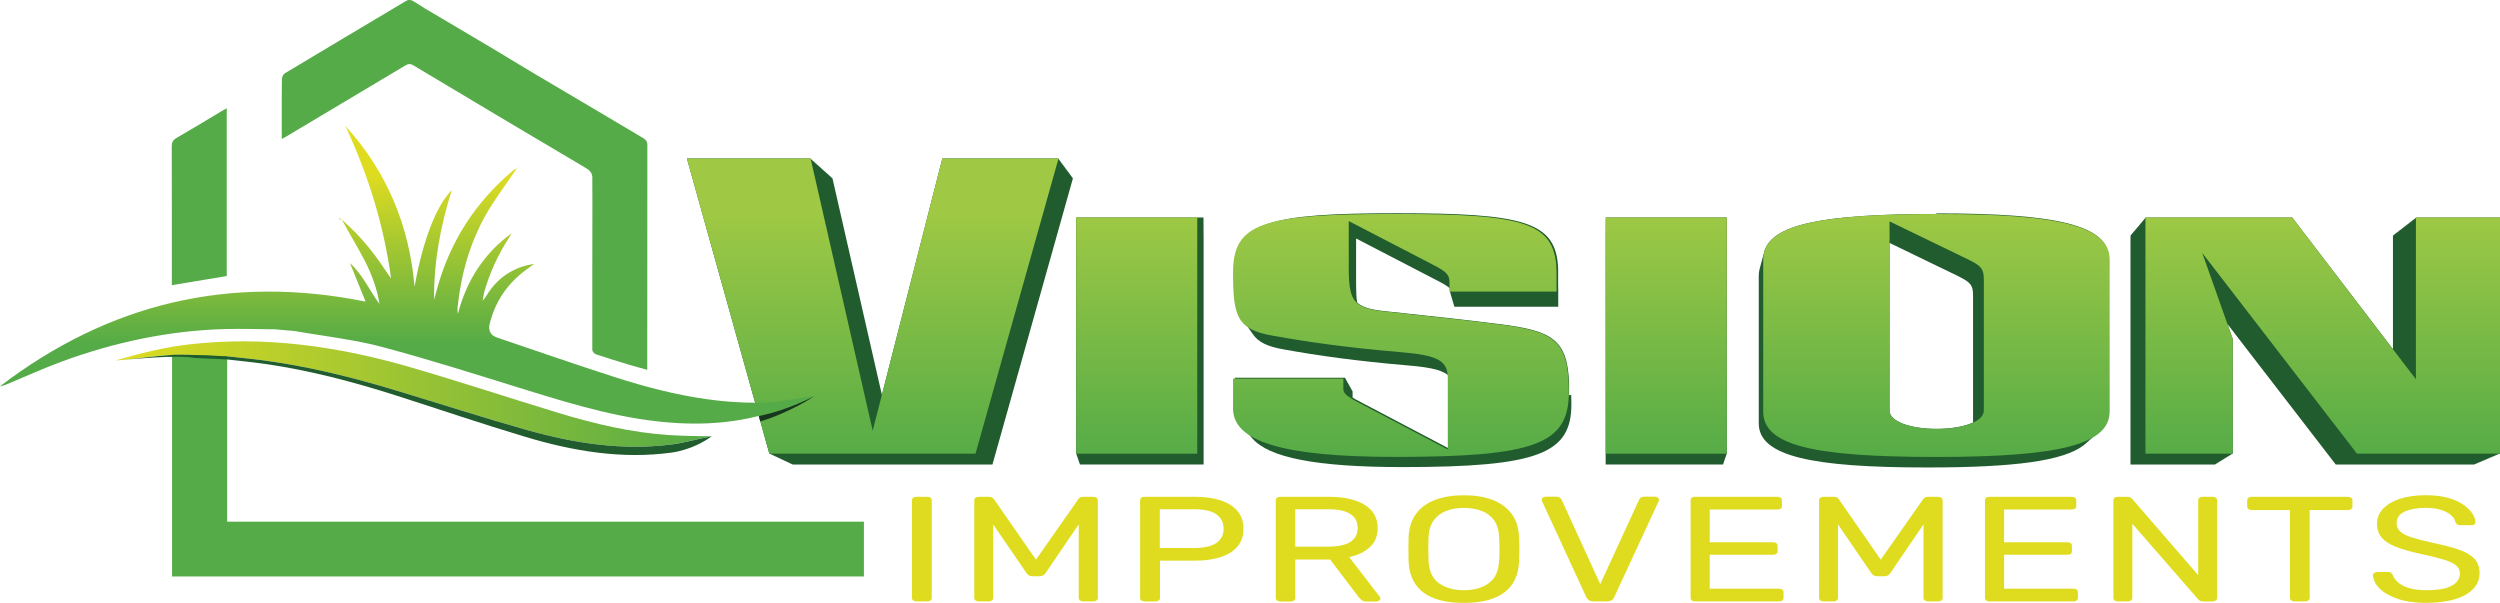
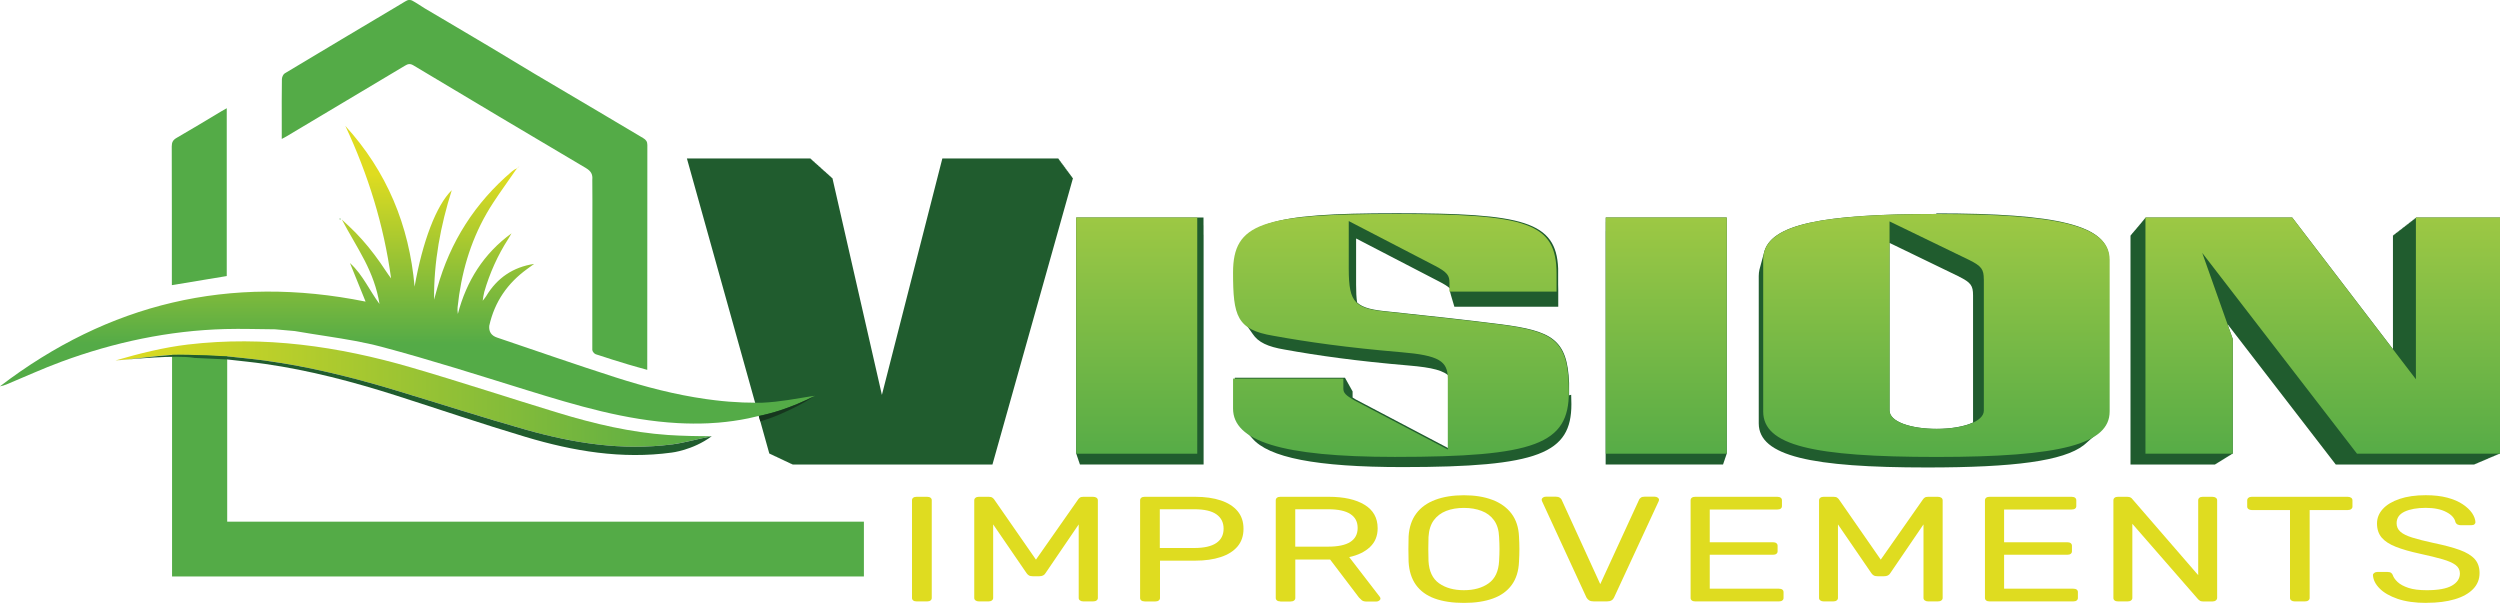
<svg xmlns="http://www.w3.org/2000/svg" xmlns:xlink="http://www.w3.org/1999/xlink" id="a" viewBox="0 0 500 120.58">
  <defs>
    <linearGradient id="b" x1="174.54" y1="42.07" x2="174.54" y2="92.49" gradientUnits="userSpaceOnUse">
      <stop offset="0" stop-color="#9fc944" />
      <stop offset="1" stop-color="#54ab47" />
    </linearGradient>
    <linearGradient id="c" x1="227.34" y1="42.07" x2="227.34" y2="92.49" xlink:href="#b" />
    <linearGradient id="d" x1="280.19" y1="42.07" x2="280.19" y2="92.49" xlink:href="#b" />
    <linearGradient id="e" x1="333.25" y1="42.07" x2="333.25" y2="92.49" xlink:href="#b" />
    <linearGradient id="f" x1="387.28" y1="42.07" x2="387.28" y2="92.49" xlink:href="#b" />
    <linearGradient id="g" x1="464.55" y1="42.07" x2="464.55" y2="92.49" xlink:href="#b" />
    <linearGradient id="h" x1="23.09" y1="78.81" x2="142.35" y2="78.81" gradientUnits="userSpaceOnUse">
      <stop offset="0" stop-color="#dfdc20" />
      <stop offset="1" stop-color="#54ab47" />
    </linearGradient>
    <linearGradient id="i" x1="81.51" y1="34.81" x2="81.51" y2="68.84" gradientUnits="userSpaceOnUse">
      <stop offset="0" stop-color="#dfdc20" />
      <stop offset="1" stop-color="#54ab47" />
    </linearGradient>
  </defs>
  <g>
    <g>
      <path d="m128.67,27.64c-3-1.76-5.97-3.55-8.96-5.32-4.28-2.53-8.56-5.06-12.84-7.59l-.45-.27c-2.82-1.7-5.63-3.41-8.46-5.09-2.17-1.29-4.34-2.57-6.51-3.86-2.17-1.28-4.34-2.56-6.52-3.85h0c-.83-.52-1.64-1.08-2.51-1.55-.26-.14-.72-.16-.99-.03-.16.08-.32.17-.48.26l-1.58.95c-7.48,4.45-14.97,8.9-22.43,13.39-.31.19-.55.75-.56,1.14-.05,2.85-.03,5.71-.03,8.57,0,1.08,0,2.17,0,3.4.4-.21.65-.33.89-.48,7.92-4.72,15.84-9.44,23.75-14.17.57-.34.99-.48,1.67-.08,11.49,6.88,22.99,13.74,34.52,20.55.99.59,1.39,1.22,1.28,2.34l.02,4.17c0,4.98-.02,9.95-.02,14.93,0,4.98,0,9.95,0,14.93,0,.3.39.77.69.87,2.15.72,4.31,1.38,6.48,2.04,1.23.37,2.48.7,3.82,1.08,0-.41,0-.63,0-.84,0-14.71,0-29.42.02-44.13,0-.69-.27-1.04-.82-1.37Z" style="fill:#54ab47;" />
      <path d="m67.88,43.82c.06.04.12.08.18.1.02,0,.06-.09.09-.14-.06-.03-.11-.09-.17-.09-.03,0-.07.08-.1.13Z" style="fill:#54ab47;" />
    </g>
    <path d="m45.44,104.33v-33.21l-11.03-.31v44.49h138.37v-10.96H45.44Z" style="fill:#54ab47;" />
    <path d="m45.35,21.62v33.59c-3.65.6-7.27,1.2-10.98,1.82,0-.35,0-.71,0-1.07,0-8.89.01-17.79-.02-26.68,0-.84.25-1.29.98-1.71,3.01-1.73,5.98-3.54,8.96-5.32.31-.18.62-.36,1.07-.61Z" style="fill:#54ab47;" />
  </g>
  <g>
    <polygon points="214.47 35.61 214.51 35.48 214.38 35.48 214.41 35.35 214.28 35.35 214.32 35.22 214.19 35.22 214.22 35.09 214.09 35.09 214.13 34.96 213.99 34.96 214.03 34.83 213.9 34.83 213.94 34.7 213.8 34.7 213.84 34.57 213.71 34.57 213.74 34.44 213.61 34.44 213.65 34.32 213.52 34.32 213.55 34.19 213.42 34.19 213.46 34.06 213.32 34.06 213.36 33.93 213.23 33.93 213.26 33.8 213.13 33.8 213.17 33.66 213.03 33.66 213.07 33.53 212.94 33.53 212.97 33.4 212.84 33.4 212.88 33.27 212.74 33.27 212.78 33.14 212.65 33.14 212.68 33.01 212.55 33.01 212.59 32.88 212.45 32.88 212.49 32.75 212.35 32.75 212.39 32.62 212.26 32.62 212.29 32.49 212.16 32.49 212.2 32.35 212.06 32.35 212.1 32.22 211.96 32.22 212 32.09 211.87 32.09 211.9 31.96 211.77 31.96 211.81 31.83 211.67 31.83 211.71 31.69 188.47 31.69 176.38 78.98 166.48 35.61 166.37 35.61 166.34 35.48 166.22 35.48 166.19 35.35 166.08 35.35 166.05 35.22 165.94 35.22 165.91 35.09 165.79 35.09 165.76 34.96 165.65 34.96 165.62 34.83 165.5 34.83 165.47 34.7 165.36 34.7 165.33 34.57 165.22 34.57 165.19 34.44 165.07 34.44 165.04 34.32 164.93 34.32 164.9 34.19 164.78 34.19 164.75 34.06 164.64 34.06 164.61 33.93 164.49 33.93 164.46 33.8 164.35 33.8 164.32 33.66 164.2 33.66 164.17 33.53 164.06 33.53 164.03 33.4 163.91 33.4 163.88 33.27 163.76 33.27 163.73 33.14 163.62 33.14 163.59 33.01 163.47 33.01 163.44 32.88 163.33 32.88 163.3 32.75 163.18 32.75 163.15 32.62 163.03 32.62 163 32.49 162.89 32.49 162.86 32.35 162.74 32.35 162.71 32.22 162.59 32.22 162.56 32.09 162.44 32.09 162.41 31.96 162.3 31.96 162.27 31.83 162.15 31.83 162.12 31.69 137.38 31.69 153.87 90.74 154.01 90.74 154.03 90.81 154.16 90.81 154.18 90.88 154.32 90.88 154.34 90.96 154.47 90.96 154.49 91.03 154.63 91.03 154.65 91.1 154.78 91.1 154.8 91.18 154.94 91.18 154.96 91.25 155.09 91.25 155.11 91.32 155.25 91.32 155.27 91.39 155.4 91.39 155.42 91.47 155.56 91.47 155.58 91.54 155.71 91.54 155.73 91.61 155.86 91.61 155.89 91.68 156.02 91.68 156.04 91.76 156.17 91.76 156.19 91.83 156.33 91.83 156.35 91.9 156.48 91.9 156.5 91.97 156.63 91.97 156.65 92.05 156.79 92.05 156.81 92.12 156.94 92.12 156.96 92.19 157.09 92.19 157.11 92.26 157.24 92.26 157.26 92.33 157.4 92.33 157.42 92.4 157.55 92.4 157.57 92.48 157.7 92.48 157.72 92.55 157.85 92.55 157.87 92.62 158 92.62 158.02 92.69 158.15 92.69 158.17 92.76 158.31 92.76 158.33 92.83 158.46 92.83 158.48 92.9 198.49 92.9 211.6 46.28 212.38 43.5 214.6 35.61 214.47 35.61" style="fill:#205c2e;" />
    <path d="m313.82,79.06s0-.06,0-.09c0-.03,0-.06,0-.08,0-.03,0-.06,0-.09,0-.03,0-.06,0-.09,0-.03,0-.06,0-.08,0-.03,0-.06,0-.09,0-.03,0-.06,0-.09,0-.03,0-.06,0-.08,0-.03,0-.06,0-.09,0-.03,0-.06,0-.08,0-.03,0-.06,0-.09,0-.03,0-.06,0-.09,0-.03,0-.06,0-.08,0-.03,0-.06,0-.09,0-.03,0-.06,0-.09,0-.03,0-.06,0-.09,0-.03,0-.06,0-.09,0-.03,0-.06,0-.09,0-.03,0-.06,0-.09,0-.03,0-.06,0-.09,0-.03,0-.06,0-.09,0-.03,0-.06,0-.09,0-.03,0-.06,0-.09,0-.03,0-.06,0-.09,0-.03,0-.06,0-.09,0-.03,0-.06,0-.09,0-.03,0-.06,0-.09,0-.03,0-.06,0-.09-.34-8.8-3.51-10.42-13.68-11.75-7.18-.9-13.07-1.55-22.17-2.51-3.34-.31-5.35-.71-6.55-1.84-.15-.96-.2-2.12-.2-3.54v-9.26l16.53,8.57c1.07.55,1.77.98,2.22,1.4v.61h.03v.11h.03v.11h.03v.11h.03v.11h.03v.11h.03v.11h.03v.11h.03v.1h.03v.1h.03v.1h.03v.1h.03v.1h.03v.1h.03v.1h.03v.1h.03v.1h.03v.1h.03v.1h.03v.1h.03v.1h.03v.1h.03v.1h.03v.1h.03v.1h.03v.1h.03v.1h.03v.1h.03v.1h.03v.1h.03v.1h20.79v-3.44c0-.35,0-.68-.02-1.01,0-.04,0-.07,0-.11,0-.04,0-.07,0-.11,0-.04,0-.07,0-.11,0-.04,0-.07,0-.11,0-.04,0-.07,0-.11,0-.04,0-.07,0-.11,0-.04,0-.07,0-.11,0-.04,0-.07,0-.11,0-.04,0-.07,0-.11,0-.04,0-.07,0-.11,0-.04,0-.07,0-.11,0-.04,0-.07,0-.11,0-.04,0-.07,0-.11,0-.04,0-.07,0-.11,0-.04,0-.07,0-.11,0-.04,0-.07,0-.11,0-.04,0-.07,0-.11,0-.04,0-.07,0-.11,0-.04,0-.07,0-.11,0-.04,0-.07,0-.11,0-.04,0-.07,0-.11,0-.04,0-.07,0-.11,0-.04,0-.07,0-.11,0-.04,0-.07,0-.11,0-.04,0-.07,0-.11,0-.04,0-.07,0-.11,0-.04,0-.07,0-.11,0-.04,0-.07,0-.11,0-.04,0-.07,0-.11-.38-9.42-6.9-11.06-32.33-11.06s-32.34,1.8-32.34,11.73c0,4.67.22,7.61,1.55,9.53.02.03.05.07.07.1.02.03.05.07.07.1.02.03.05.07.07.1.02.03.05.07.07.1.02.03.05.07.07.1.02.03.05.07.07.1.02.03.05.07.07.1.02.03.05.07.07.1.02.03.05.07.07.1.02.03.05.07.07.1.02.03.05.07.07.1.02.03.05.07.07.1.02.03.05.07.07.1.02.03.04.07.07.1.02.03.05.07.07.1.02.03.04.07.07.1.02.03.04.07.07.1.02.03.05.07.07.1.02.03.04.07.07.1.02.03.04.07.07.1.02.03.04.07.07.1.02.03.04.07.07.1.02.03.04.07.07.1.02.03.04.07.07.1.02.03.04.07.07.1.02.03.04.07.07.1.02.03.04.06.07.1.02.03.04.06.07.1.02.03.04.07.07.1,1.1,1.66,3.02,2.55,6.36,3.11,6.55,1.19,14.45,2.31,24.84,3.19,4.76.4,7.14,1.02,8.23,2.31,0,.07,0,.14,0,.21v14.18l-18.85-9.92c-.23-.14-.43-.26-.61-.38v-1.26h-.05v-.09h-.05v-.09h-.05v-.09h-.05v-.09h-.05v-.09h-.05v-.09h-.05v-.09h-.05v-.09h-.05v-.09h-.05v-.09h-.05v-.09h-.05v-.09h-.05v-.09h-.05v-.09h-.05v-.09h-.05v-.09h-.05v-.09h-.05v-.09h-.05v-.09h-.05v-.09h-.05v-.09h-.05v-.09h-.05v-.09h-.05v-.09h-.05v-.09h-.05v-.09h-.05v-.09h-.05v-.09h-.05v-.09h-.05v-.09h-22.06v5.99c0,1.43.47,2.7,1.45,3.81.02.03.05.05.07.08.02.03.05.05.07.08.02.03.05.05.07.08.02.03.05.05.07.08.02.03.05.05.07.08.02.03.05.05.07.08.02.03.05.05.07.08.02.03.05.05.07.08.02.03.05.05.07.08.02.03.05.05.07.08.02.03.05.05.07.08.02.03.05.05.07.08.02.03.05.05.07.08.02.03.05.05.07.08.02.03.05.05.07.08.02.03.05.05.07.08.02.03.04.05.07.08.02.03.05.05.07.08.02.03.04.05.07.08.02.03.04.05.07.08.02.03.04.05.07.08.02.03.04.05.07.08.02.03.04.05.07.08.02.03.04.05.07.08.02.03.04.05.07.08.02.03.04.05.07.08.02.03.04.05.07.08.02.03.04.05.07.08.02.03.04.05.07.08,3.27,3.84,12.7,5.76,30.05,5.76,27.33,0,33.78-2.75,33.78-12.57,0-.64-.01-1.24-.04-1.81,0-.03,0-.06,0-.08Z" style="fill:#205c2e;" />
    <polygon points="321.15 43.62 321.15 43.62 321.15 43.74 321.15 43.74 321.15 43.86 321.15 43.86 321.15 43.98 321.15 43.98 321.15 44.1 321.15 44.1 321.15 44.22 321.15 44.22 321.15 44.34 321.14 44.34 321.14 44.46 321.14 44.46 321.14 44.58 321.14 44.58 321.14 44.7 321.14 44.7 321.14 44.82 321.14 44.82 321.14 44.94 321.14 44.94 321.14 45.06 321.14 45.06 321.14 45.18 321.14 45.18 321.14 45.3 321.14 45.3 321.14 45.41 321.14 45.41 321.14 45.53 321.14 45.53 321.14 45.65 321.14 45.65 321.14 45.77 321.14 45.77 321.14 45.89 321.14 45.89 321.14 46.01 321.14 46.01 321.14 46.12 321.14 46.12 321.14 46.24 321.13 46.24 321.13 46.36 321.13 46.36 321.13 46.48 321.13 46.48 321.13 46.59 321.13 46.59 321.13 46.71 321.13 46.71 321.13 46.83 321.13 46.83 321.13 46.95 321.13 46.95 321.13 47.06 321.13 47.06 321.13 92.9 344.62 92.9 344.62 92.83 344.64 92.83 344.64 92.76 344.67 92.76 344.67 92.69 344.69 92.69 344.69 92.62 344.72 92.62 344.72 92.55 344.74 92.55 344.74 92.48 344.76 92.48 344.76 92.4 344.79 92.4 344.79 92.33 344.81 92.33 344.81 92.26 344.84 92.26 344.84 92.19 344.86 92.19 344.86 92.12 344.89 92.12 344.89 92.05 344.91 92.05 344.91 91.97 344.94 91.97 344.94 91.9 344.96 91.9 344.96 91.83 344.98 91.83 344.98 91.76 345.01 91.76 345.01 91.68 345.03 91.68 345.03 91.61 345.06 91.61 345.06 91.54 345.08 91.54 345.08 91.47 345.11 91.47 345.11 91.39 345.13 91.39 345.13 91.32 345.16 91.32 345.16 91.25 345.18 91.25 345.18 91.18 345.21 91.18 345.21 91.1 345.23 91.1 345.23 91.03 345.26 91.03 345.26 90.96 345.28 90.96 345.28 90.88 345.3 90.88 345.3 90.81 345.33 90.81 345.33 90.74 345.35 90.74 345.35 43.5 321.15 43.5 321.15 43.62" style="fill:#205c2e;" />
    <polygon points="240.7 43.62 240.7 43.62 240.7 43.74 240.7 43.74 240.7 43.86 240.7 43.86 240.7 43.98 240.7 43.98 240.7 44.1 240.7 44.1 240.7 44.22 240.7 44.22 240.7 44.34 240.7 44.34 240.7 44.46 240.7 44.46 240.7 44.58 240.7 44.58 240.7 44.7 240.7 44.7 240.7 44.82 240.7 44.82 240.7 44.94 240.7 44.94 240.7 45.06 240.71 45.06 240.71 45.18 240.71 45.18 240.71 45.3 240.71 45.3 240.71 45.41 240.71 45.41 240.71 45.53 240.71 45.53 240.71 45.65 240.71 45.65 240.71 45.77 240.71 45.77 240.71 45.89 240.71 45.89 240.71 46.01 240.71 46.01 240.71 46.12 240.71 46.12 240.71 46.24 240.71 46.24 240.71 46.36 240.71 46.36 240.71 46.48 240.71 46.48 240.71 46.59 240.71 46.59 240.71 46.71 240.71 46.71 240.71 46.83 240.71 46.83 240.71 46.95 240.72 46.95 240.72 47.06 240.72 47.06 240.72 92.9 215.98 92.9 215.98 92.83 215.95 92.83 215.95 92.76 215.93 92.76 215.93 92.69 215.9 92.69 215.9 92.62 215.88 92.62 215.88 92.55 215.86 92.55 215.86 92.48 215.83 92.48 215.83 92.4 215.81 92.4 215.81 92.33 215.78 92.33 215.78 92.26 215.76 92.26 215.76 92.19 215.73 92.19 215.73 92.12 215.71 92.12 215.71 92.05 215.68 92.05 215.68 91.97 215.66 91.97 215.66 91.9 215.64 91.9 215.64 91.83 215.61 91.83 215.61 91.76 215.59 91.76 215.59 91.68 215.56 91.68 215.56 91.61 215.54 91.61 215.54 91.54 215.51 91.54 215.51 91.47 215.49 91.47 215.49 91.39 215.46 91.39 215.46 91.32 215.44 91.32 215.44 91.25 215.41 91.25 215.41 91.18 215.39 91.18 215.39 91.1 215.37 91.1 215.37 91.03 215.34 91.03 215.34 90.96 215.32 90.96 215.32 90.88 215.29 90.88 215.29 90.81 215.27 90.81 215.27 90.74 215.24 90.74 215.24 43.5 240.7 43.5 240.7 43.62" style="fill:#205c2e;" />
    <path d="m387.33,42.79c-22.81,0-33.37,2.04-34.58,7.94,0,.04-.02.08-.03.11,0,.04-.02.07-.03.11,0,.04-.02.07-.03.11,0,.04-.02.07-.03.11,0,.04-.02.07-.03.11,0,.04-.02.07-.03.11,0,.04-.02.07-.03.11,0,.04-.02.07-.03.11,0,.04-.02.07-.03.11,0,.04-.02.07-.03.11,0,.04-.02.07-.03.11,0,.04-.02.07-.03.11,0,.04-.02.07-.03.11,0,.04-.02.07-.03.11,0,.04-.02.07-.03.11,0,.04-.02.07-.03.11,0,.04-.02.07-.03.11,0,.04-.02.07-.03.11,0,.04-.02.07-.03.11,0,.04-.02.07-.03.11,0,.04-.02.07-.03.11,0,.04-.02.07-.03.11,0,.04-.02.07-.03.11,0,.04-.02.07-.03.11,0,.04-.02.07-.03.11,0,.04-.02.07-.03.11,0,.04-.02.07-.03.11,0,.04-.02.07-.03.11,0,.04-.02.07-.03.11-.09.41-.14.84-.14,1.29v29.46c0,6.57,10.6,8.82,33.68,8.82,17.47,0,27.24-1.31,31.3-4.44.03-.02.06-.05.09-.07.03-.02.06-.05.09-.08.03-.02.06-.05.09-.08.03-.02.06-.05.09-.07.03-.02.06-.05.09-.08.03-.02.06-.05.09-.08.03-.02.06-.05.09-.08.03-.02.06-.05.09-.08.03-.02.06-.05.09-.08.03-.02.06-.05.09-.08.03-.02.06-.05.09-.08.03-.02.06-.05.09-.08.03-.02.06-.05.09-.08.03-.02.06-.05.09-.08.03-.02.06-.05.09-.08.03-.02.06-.05.09-.08.03-.02.06-.05.09-.08.03-.02.06-.05.09-.08.03-.02.06-.05.09-.08.03-.02.06-.05.09-.08.03-.02.06-.05.09-.08.03-.02.06-.05.09-.08.03-.03.06-.05.09-.08.03-.02.06-.05.09-.08.03-.03.06-.05.1-.08.03-.02.06-.05.09-.08.03-.03.06-.05.1-.08.03-.03.06-.05.1-.08.03-.03.06-.05.1-.08,1.66-1.24,2.43-2.76,2.43-4.59v-30.35c0-6.83-10.39-9.15-34.59-9.15Zm4.47,12.53c2.39,1.19,2.81,1.81,2.81,3.75v25.43c-1.76.81-4.41,1.27-7.28,1.27-5.14,0-9.43-1.42-9.43-3.67v-33.52l13.9,6.73Z" style="fill:#205c2e;" />
    <polygon points="500 43.5 483.18 43.5 483.18 43.62 483.03 43.62 483.03 43.74 482.87 43.74 482.87 43.86 482.72 43.86 482.72 43.98 482.56 43.98 482.56 44.1 482.41 44.1 482.41 44.22 482.25 44.22 482.25 44.34 482.1 44.34 482.1 44.46 481.94 44.46 481.94 44.58 481.79 44.58 481.79 44.7 481.64 44.7 481.64 44.82 481.48 44.82 481.48 44.94 481.33 44.94 481.33 45.06 481.17 45.06 481.17 45.18 481.02 45.18 481.02 45.3 480.87 45.3 480.87 45.41 480.71 45.41 480.71 45.53 480.56 45.53 480.56 45.65 480.41 45.65 480.41 45.77 480.26 45.77 480.26 45.89 480.1 45.89 480.1 46.01 479.95 46.01 479.95 46.12 479.8 46.12 479.8 46.24 479.65 46.24 479.65 46.36 479.5 46.36 479.5 46.48 479.34 46.48 479.34 46.59 479.19 46.59 479.19 46.71 479.04 46.71 479.04 46.83 478.89 46.83 478.89 46.95 478.74 46.95 478.74 47.06 478.59 47.06 478.59 69.84 458.44 43.5 429.1 43.5 429.1 43.62 428.99 43.62 428.99 43.74 428.89 43.74 428.89 43.86 428.79 43.86 428.79 43.98 428.69 43.98 428.69 44.1 428.59 44.1 428.59 44.22 428.49 44.22 428.49 44.34 428.39 44.34 428.39 44.46 428.29 44.46 428.29 44.58 428.19 44.58 428.19 44.7 428.09 44.7 428.09 44.82 427.99 44.82 427.99 44.94 427.89 44.94 427.89 45.06 427.79 45.06 427.79 45.18 427.69 45.18 427.69 45.3 427.59 45.3 427.59 45.41 427.49 45.41 427.49 45.53 427.39 45.53 427.39 45.65 427.29 45.65 427.29 45.77 427.19 45.77 427.19 45.89 427.09 45.89 427.09 46.01 426.99 46.01 426.99 46.12 426.89 46.12 426.89 46.24 426.79 46.24 426.79 46.36 426.69 46.36 426.69 46.48 426.59 46.48 426.59 46.59 426.49 46.59 426.49 46.71 426.4 46.71 426.4 46.83 426.3 46.83 426.3 46.95 426.2 46.95 426.2 47.06 426.1 47.06 426.1 92.9 443.04 92.9 443.04 92.83 443.16 92.83 443.16 92.76 443.27 92.76 443.27 92.69 443.39 92.69 443.39 92.62 443.5 92.62 443.5 92.55 443.62 92.55 443.62 92.48 443.74 92.48 443.74 92.4 443.85 92.4 443.85 92.33 443.97 92.33 443.97 92.26 444.08 92.26 444.08 92.19 444.2 92.19 444.2 92.12 444.32 92.12 444.32 92.05 444.43 92.05 444.43 91.97 444.55 91.97 444.55 91.9 444.67 91.9 444.67 91.83 444.78 91.83 444.78 91.76 444.9 91.76 444.9 91.68 445.02 91.68 445.02 91.61 445.14 91.61 445.14 91.54 445.25 91.54 445.25 91.47 445.37 91.47 445.37 91.39 445.49 91.39 445.49 91.32 445.61 91.32 445.61 91.25 445.72 91.25 445.72 91.18 445.84 91.18 445.84 91.1 445.96 91.1 445.96 91.03 446.08 91.03 446.08 90.96 446.2 90.96 446.2 90.88 446.32 90.88 446.32 90.81 446.44 90.81 446.44 90.74 446.55 90.74 446.55 67.8 445.49 64.81 467.15 92.9 494.91 92.9 494.91 92.83 495.07 92.83 495.07 92.76 495.24 92.76 495.24 92.69 495.41 92.69 495.41 92.62 495.58 92.62 495.58 92.55 495.74 92.55 495.74 92.48 495.91 92.48 495.91 92.4 496.08 92.4 496.08 92.33 496.25 92.33 496.25 92.26 496.42 92.26 496.42 92.19 496.59 92.19 496.59 92.12 496.76 92.12 496.76 92.05 496.92 92.05 496.92 91.97 497.09 91.97 497.09 91.9 497.26 91.9 497.26 91.83 497.43 91.83 497.43 91.76 497.6 91.76 497.6 91.68 497.77 91.68 497.77 91.61 497.94 91.61 497.94 91.54 498.11 91.54 498.11 91.47 498.28 91.47 498.28 91.39 498.45 91.39 498.45 91.32 498.63 91.32 498.63 91.25 498.8 91.25 498.8 91.18 498.97 91.18 498.97 91.1 499.14 91.1 499.14 91.03 499.31 91.03 499.31 90.96 499.48 90.96 499.48 90.88 499.65 90.88 499.65 90.81 499.83 90.81 499.83 90.74 500 90.74 500 43.5" style="fill:#205c2e;" />
  </g>
  <g>
-     <path d="m153.87,90.74l-16.49-59.04h24.74l12.42,54.45,13.92-54.45h23.24l-16.6,59.04h-41.23Z" style="fill:url(#b);" />
    <path d="m215.24,90.74v-47.24h24.21v47.24h-24.21Z" style="fill:url(#c);" />
    <path d="m289.56,75.72c0-3.48-1.71-4.64-9.32-5.28-10.71-.9-18.85-2.06-25.6-3.29-7.28-1.22-8.03-3.93-8.03-12.63,0-9.92,5.78-11.73,32.35-11.73s32.35,1.74,32.35,11.99v3.54h-21.42v-1.8c0-1.35-.32-2.06-3.11-3.48l-17.03-8.83v9.54c0,7.02,1.29,7.99,8.14,8.64,9.1.97,14.99,1.61,22.17,2.51,10.82,1.42,13.71,3.16,13.71,13.53s-6.64,12.95-34.81,12.95c-22.81,0-32.35-3.22-32.35-9.67v-5.99h22.06v2c0,.9.54,1.35,2.04,2.26l18.85,9.92v-14.18Z" style="fill:url(#d);" />
    <path d="m321.15,90.74v-47.24h24.2v47.24h-24.2Z" style="fill:url(#e);" />
    <path d="m421.93,82.3c0,6.51-9.75,9.09-34.59,9.09s-34.7-2.32-34.7-9.09v-30.35c0-6.83,10.39-9.15,34.7-9.15s34.59,2.32,34.59,9.15v30.35Zm-25.17-26.42c0-2-.43-2.64-2.89-3.87l-15.96-7.73v37.83c0,2.26,4.28,3.67,9.43,3.67s9.43-1.42,9.43-3.67v-26.23Z" style="fill:url(#f);" />
    <path d="m471.4,90.74l-30.95-40.15,6.1,17.21v22.94h-17.46v-47.24h29.35l24.74,32.35v-32.35h16.82v47.24h-28.6Z" style="fill:url(#g);" />
  </g>
  <g>
    <path d="m183.32,120.28c-.29,0-.52-.06-.68-.19-.16-.13-.24-.29-.24-.49v-19.56c0-.2.08-.36.24-.49.16-.13.38-.19.68-.19h2.11c.29,0,.52.07.68.19.16.13.24.29.24.49v19.56c0,.2-.08.36-.24.49-.16.13-.38.19-.68.19h-2.11Z" style="fill:#dfdc20;" />
    <path d="m195.77,120.28c-.27,0-.48-.06-.66-.19-.17-.13-.26-.29-.26-.49v-19.53c0-.22.09-.39.26-.52.17-.13.39-.19.66-.19h1.99c.32,0,.56.06.72.18s.26.22.32.3l8.39,12.09,8.47-12.09c.05-.08.15-.18.3-.3.15-.12.38-.18.7-.18h1.95c.29,0,.52.07.7.19.17.13.26.3.26.52v19.53c0,.2-.09.36-.26.49-.17.13-.4.19-.7.19h-1.95c-.27,0-.48-.06-.66-.19-.17-.13-.26-.29-.26-.49v-14.72l-6.64,9.75c-.11.2-.27.35-.48.46-.21.11-.48.16-.8.16h-1.23c-.34,0-.61-.05-.8-.16-.19-.11-.34-.26-.48-.46l-6.68-9.75v14.72c0,.2-.09.36-.26.49-.17.13-.39.19-.66.19h-1.95Z" style="fill:#dfdc20;" />
    <path d="m228.94,120.28c-.29,0-.52-.06-.68-.19-.16-.13-.24-.29-.24-.49v-19.53c0-.22.08-.39.24-.52.16-.13.38-.19.68-.19h10.1c1.96,0,3.67.24,5.11.72,1.44.48,2.57,1.19,3.36,2.14.8.95,1.19,2.13,1.19,3.54s-.4,2.59-1.19,3.53c-.8.94-1.92,1.65-3.36,2.12-1.45.48-3.15.72-5.11.72h-7.04v7.48c0,.2-.09.36-.26.49-.17.13-.4.19-.7.19h-2.11Zm3.02-10.68h6.88c1.96,0,3.43-.33,4.41-.99.98-.66,1.47-1.62,1.47-2.87s-.48-2.19-1.43-2.87c-.95-.68-2.44-1.02-4.45-1.02h-6.88v7.75Z" style="fill:#dfdc20;" />
    <path d="m256.07,120.28c-.29,0-.52-.06-.68-.19-.16-.13-.24-.29-.24-.49v-19.53c0-.22.08-.39.24-.52.16-.13.38-.19.68-.19h9.71c3,0,5.37.53,7.12,1.59,1.75,1.06,2.63,2.62,2.63,4.7,0,1.54-.51,2.79-1.53,3.75-1.02.97-2.41,1.64-4.16,2.02l6.13,7.96c.08.12.12.23.12.33,0,.16-.09.3-.26.42-.17.12-.36.18-.58.18h-1.91c-.45,0-.78-.09-.99-.27-.21-.18-.4-.36-.56-.54l-5.77-7.6h-6.96v7.72c0,.2-.09.36-.26.49-.17.13-.4.19-.7.19h-2.03Zm2.98-10.95h6.56c1.99,0,3.47-.31,4.45-.94.98-.63,1.47-1.56,1.47-2.8s-.48-2.14-1.45-2.78c-.97-.64-2.46-.96-4.47-.96h-6.56v7.48Z" style="fill:#dfdc20;" />
    <path d="m292.78,120.58c-2.28,0-4.23-.29-5.85-.88-1.62-.59-2.86-1.5-3.74-2.72-.88-1.23-1.37-2.77-1.47-4.62-.03-.88-.04-1.72-.04-2.53s.01-1.65.04-2.53c.11-1.83.62-3.37,1.53-4.59.91-1.23,2.19-2.14,3.82-2.75,1.63-.61,3.53-.91,5.71-.91s4.04.3,5.67.91c1.63.61,2.91,1.53,3.84,2.75.93,1.23,1.43,2.76,1.51,4.59.05.88.08,1.72.08,2.53s-.03,1.65-.08,2.53c-.08,1.85-.56,3.4-1.45,4.62-.89,1.23-2.14,2.13-3.76,2.72-1.62.59-3.55.88-5.81.88Zm0-2.54c2.01,0,3.67-.46,4.95-1.38,1.29-.92,1.98-2.4,2.09-4.46.05-.9.08-1.7.08-2.41s-.03-1.5-.08-2.38c-.05-1.38-.39-2.49-1.01-3.35-.62-.86-1.45-1.49-2.49-1.88-1.03-.4-2.21-.6-3.54-.6s-2.51.2-3.54.6c-1.03.4-1.86,1.03-2.49,1.88-.62.86-.97,1.97-1.05,3.35-.03.88-.04,1.67-.04,2.38s.01,1.51.04,2.41c.11,2.05.81,3.54,2.11,4.46,1.3.92,2.96,1.38,4.97,1.38Z" style="fill:#dfdc20;" />
    <path d="m318.76,120.28c-.4,0-.71-.07-.93-.21-.23-.14-.4-.33-.54-.57l-8.87-19.23c-.05-.12-.08-.23-.08-.33,0-.16.08-.3.24-.42s.34-.18.56-.18h2.07c.32,0,.56.07.74.19.17.13.28.24.34.34l7.76,16.96,7.8-16.96c.05-.1.16-.21.32-.34.16-.13.4-.19.72-.19h2.07c.21,0,.4.06.58.18.17.12.26.26.26.42,0,.1-.03.21-.08.33l-8.91,19.23c-.11.24-.27.43-.5.57-.23.14-.54.21-.93.21h-2.59Z" style="fill:#dfdc20;" />
    <path d="m339.04,120.28c-.29,0-.52-.06-.68-.19-.16-.13-.24-.29-.24-.49v-19.53c0-.22.08-.39.24-.52.16-.13.38-.19.68-.19h16.43c.29,0,.52.07.68.19.16.13.24.3.24.52v1.14c0,.22-.08.39-.24.51-.16.12-.38.18-.68.18h-13.52v6.55h12.65c.29,0,.52.06.68.19.16.13.24.3.24.52v1.11c0,.2-.08.36-.24.49-.16.13-.38.19-.68.19h-12.65v6.79h13.84c.29,0,.52.06.68.18.16.12.24.29.24.51v1.17c0,.2-.08.36-.24.49-.16.13-.38.19-.68.19h-16.75Z" style="fill:#dfdc20;" />
    <path d="m364.73,120.28c-.27,0-.48-.06-.66-.19-.17-.13-.26-.29-.26-.49v-19.53c0-.22.09-.39.26-.52.17-.13.39-.19.66-.19h1.99c.32,0,.56.06.72.18s.26.22.32.3l8.39,12.09,8.47-12.09c.05-.08.15-.18.3-.3.15-.12.38-.18.7-.18h1.95c.29,0,.52.07.7.19.17.13.26.3.26.52v19.53c0,.2-.09.36-.26.49-.17.13-.4.19-.7.19h-1.95c-.27,0-.48-.06-.66-.19-.17-.13-.26-.29-.26-.49v-14.72l-6.64,9.75c-.11.2-.27.35-.48.46-.21.11-.48.16-.8.16h-1.23c-.34,0-.61-.05-.8-.16-.19-.11-.34-.26-.48-.46l-6.68-9.75v14.72c0,.2-.09.36-.26.49-.17.13-.39.19-.66.19h-1.95Z" style="fill:#dfdc20;" />
    <path d="m397.91,120.28c-.29,0-.52-.06-.68-.19-.16-.13-.24-.29-.24-.49v-19.53c0-.22.08-.39.24-.52.16-.13.38-.19.68-.19h16.43c.29,0,.52.07.68.19.16.13.24.3.24.52v1.14c0,.22-.08.39-.24.51-.16.12-.38.18-.68.18h-13.52v6.55h12.65c.29,0,.52.06.68.19.16.13.24.3.24.52v1.11c0,.2-.08.36-.24.49-.16.13-.38.19-.68.19h-12.65v6.79h13.84c.29,0,.52.06.68.18.16.12.24.29.24.51v1.17c0,.2-.08.36-.24.49-.16.13-.38.19-.68.19h-16.75Z" style="fill:#dfdc20;" />
    <path d="m423.6,120.28c-.29,0-.52-.06-.68-.19-.16-.13-.24-.29-.24-.49v-19.53c0-.22.08-.39.24-.52.16-.13.38-.19.68-.19h1.83c.32,0,.56.06.72.16.16.11.25.19.28.25l13.21,15.26v-14.96c0-.22.08-.39.24-.52.16-.13.38-.19.68-.19h1.91c.29,0,.52.07.7.19.17.13.26.3.26.52v19.5c0,.2-.09.37-.26.51-.17.14-.39.21-.66.21h-1.91c-.29,0-.51-.06-.66-.18-.15-.12-.25-.2-.3-.24l-13.17-15.11v14.84c0,.2-.09.36-.26.49-.17.13-.4.19-.7.19h-1.91Z" style="fill:#dfdc20;" />
    <path d="m458.92,120.28c-.27,0-.48-.06-.66-.19-.17-.13-.26-.29-.26-.49v-17.59h-7.64c-.27,0-.48-.06-.66-.19-.17-.13-.26-.29-.26-.49v-1.26c0-.22.09-.39.26-.52.17-.13.39-.19.66-.19h19.17c.29,0,.52.07.7.19.17.13.26.3.26.52v1.26c0,.2-.09.36-.26.49-.17.13-.4.19-.7.19h-7.6v17.59c0,.2-.09.36-.26.49-.17.13-.4.19-.7.19h-2.07Z" style="fill:#dfdc20;" />
    <path d="m485.33,120.58c-2.31,0-4.24-.27-5.81-.81-1.56-.54-2.76-1.23-3.6-2.08-.84-.85-1.28-1.74-1.33-2.68,0-.16.09-.3.26-.43.17-.13.38-.19.62-.19h2.03c.32,0,.56.06.72.18s.26.26.32.42c.16.48.49.95.99,1.42.5.47,1.23.86,2.17,1.17.94.31,2.15.46,3.64.46,2.28,0,3.96-.3,5.03-.91,1.07-.61,1.61-1.42,1.61-2.44,0-.7-.29-1.26-.86-1.69-.57-.43-1.44-.81-2.61-1.15-1.17-.34-2.68-.71-4.53-1.11-1.94-.42-3.54-.88-4.81-1.38-1.27-.5-2.22-1.12-2.84-1.85-.62-.74-.93-1.68-.93-2.81,0-1.08.38-2.04,1.15-2.89.77-.85,1.88-1.52,3.34-2.02,1.46-.5,3.21-.75,5.25-.75,1.64,0,3.08.16,4.32.49s2.26.77,3.08,1.32c.82.55,1.44,1.14,1.87,1.76.42.63.65,1.24.68,1.84,0,.14-.07.27-.2.4-.13.13-.34.19-.64.19h-2.11c-.19,0-.38-.04-.58-.12-.2-.08-.35-.23-.46-.45-.16-.82-.77-1.51-1.83-2.06-1.06-.56-2.44-.84-4.14-.84s-3.12.25-4.2.75c-1.07.5-1.61,1.28-1.61,2.33,0,.68.25,1.24.76,1.69.5.45,1.3.84,2.39,1.18,1.09.34,2.51.7,4.26,1.08,2.12.44,3.86.9,5.21,1.39,1.35.49,2.35,1.1,3,1.82.65.73.97,1.66.97,2.8,0,1.26-.44,2.33-1.31,3.22-.88.89-2.1,1.57-3.68,2.03-1.58.47-3.44.7-5.59.7Z" style="fill:#dfdc20;" />
  </g>
  <path d="m34.42,70.95c-3.9.28-7.61.87-11.32,1.14,4.76-1.39,9.61-2.61,14.52-3.19,15.2-1.78,30.01.34,44.57,4.58,9.89,2.88,19.69,6.12,29.55,9.12,7.15,2.17,14.42,3.89,21.9,4.4,2.88.19,5.78.24,8.66.24.02.14.03-.14.05,0-2.67.49-5.33,1.3-8.03,1.65-9.95,1.28-19.65-.27-29.18-2.96-8.69-2.46-17.28-5.23-25.92-7.84-8.59-2.59-17.28-4.76-26.18-5.97-2.5-.34-5.01-.57-7.6-.85,0,0-7.47-.43-10.98-.3" style="fill:url(#h);" />
  <g>
    <path d="m142.32,87.26s0,.03-.01,0c0,0,0,0,0,0,0,.02,0,0,.01-.01,0,0,0,0,0,0Z" style="fill:#205c2e;" />
    <path d="m134.32,88.89c-9.95,1.28-19.65-.27-29.18-2.96-8.69-2.46-17.28-5.23-25.92-7.84-8.59-2.59-17.28-4.76-26.18-5.97-2.5-.34-5.01-.57-7.6-.85,0,0-7.47-.43-10.98-.3h-.05c-3.9.27-7.61.86-11.32,1.13,3.71-.28,11.82-1.14,15.68-.54l.05.02c3.54.18,6.62.31,6.62.31,2.59.3,5.1.54,7.6.9,8.9,1.28,17.59,3.57,26.18,6.31,8.64,2.76,17.24,5.7,25.92,8.29,9.53,2.85,19.23,4.49,29.18,3.13,0,0,4.2-.46,7.98-3.24,0,0,0-.01,0-.02-2.66.49-5.3,1.29-7.98,1.64Z" style="fill:#205c2e;" />
    <path d="m142.32,87.25s0,.01,0,.02c.01,0,.02-.01.03-.02,0,0-.02,0-.03,0Z" style="fill:#205c2e;" />
    <path d="m142.32,87.24s.02-.07.02,0c0-.07-.02-.04-.02,0Z" style="fill:#205c2e;" />
  </g>
  <path d="m162.41,79.23c-3.35.51-6.23,1.14-10.07,1.32-.31,0-.63,0-.94,0-1.88,0-3.75-.07-5.61-.22-.93-.07-1.85-.17-2.78-.28-.62-.07-1.23-.15-1.84-.24-6.13-.87-12.14-2.44-18.07-4.34-7.93-2.54-15.8-5.29-23.69-7.96q-1.72-.58-1.56-2.35c1.06-4.8,3.67-8.55,7.63-11.4.45-.33.9-.65,1.35-.98-4.23.64-7.41,2.81-9.59,6.44-.15.25-.34.47-.52.7-.06.08-.12.15-.18.23.05-.29.09-.59.13-.88.04-.29.1-.58.18-.87,1.09-3.78,2.69-7.34,4.82-10.65.23-.35.42-.72.63-1.08-5.58,4.06-9,9.53-10.73,16.12-.06-.48-.1-.92-.05-1.35.69-6.63,2.47-12.94,5.79-18.73.43-.76.89-1.5,1.37-2.23,1.43-2.2,3.01-4.31,4.48-6.49h0s.04-.05.07-.08c.04-.05.09-.11.13-.16.03-.03.06-.06.09-.1.02-.02.03-.04.05-.06.03-.02.06-.04.09-.06.08-.07.16-.13.23-.2,0-.03,0-.06.01-.09,0,.02-.02.05-.03.07-.08.07-.16.13-.24.2-.02.03-.04.05-.07.08-.06.04-.11.08-.17.12,0,0,0,0,0,0,0,0,0,0,0,0,0,0,0,0,0,0-.1.04-.21.09-.31.13,0,0,0,0,0,0-.1.07-.21.14-.32.22-.11.07-.21.15-.31.23-7.37,6.28-12.37,14.07-14.95,23.41-.21.74-.41,1.49-.61,2.23-.08-7.52,1.28-14.78,3.54-21.9-3.14,3.08-5.85,10.31-7.44,19.29-1.08-12.26-5.55-23.04-13.85-32.14,4.55,9.72,7.7,19.84,9.15,30.5-.77-1.02-1.43-2.09-2.16-3.13-.76-1.08-1.55-2.13-2.38-3.15-.81-.99-1.66-1.95-2.56-2.87-.88-.91-1.83-1.75-2.75-2.62,1.49,2.81,3.14,5.44,4.56,8.19,1.4,2.73,2.49,5.6,2.97,8.69-1-1.34-1.81-2.78-2.7-4.16-.88-1.37-1.79-2.73-3.21-4.03,1.08,2.66,2.03,5.01,3.13,7.72-27.21-5.5-51.44.39-73.14,16.95.45-.08.89-.21,1.31-.38,3.68-1.53,7.31-3.2,11.04-4.57,10.54-3.88,21.42-6.2,32.68-6.51,3.33-.09,6.66.03,9.99.05,1.32.12,2.64.23,3.96.35,2.17.38,4.36.71,6.54,1.05,3.64.57,7.27,1.16,10.81,2.1,9.78,2.6,19.43,5.69,29.1,8.68,9.87,3.05,19.74,6.01,30.14,6.58,2.04.11,4.07.13,6.09.04.67-.03,1.35-.07,2.02-.13,2.01-.17,4.02-.45,6.01-.86.66-.14,1.33-.29,1.99-.46,1.49-.3,2.95-.69,4.38-1.15,2.38-.78,4.69-1.77,6.95-2.9l-.6.08Z" style="fill:url(#i);" />
  <path d="m156.06,82.06c-1.4.46-2.84.84-4.3,1.14l.3,1.07c1.39-.4,2.75-.9,4.09-1.48,2.34-1.02,4.53-2.12,6.74-3.57-2.22,1.11-4.49,2.08-6.83,2.84Z" style="fill:#16361e;" />
</svg>